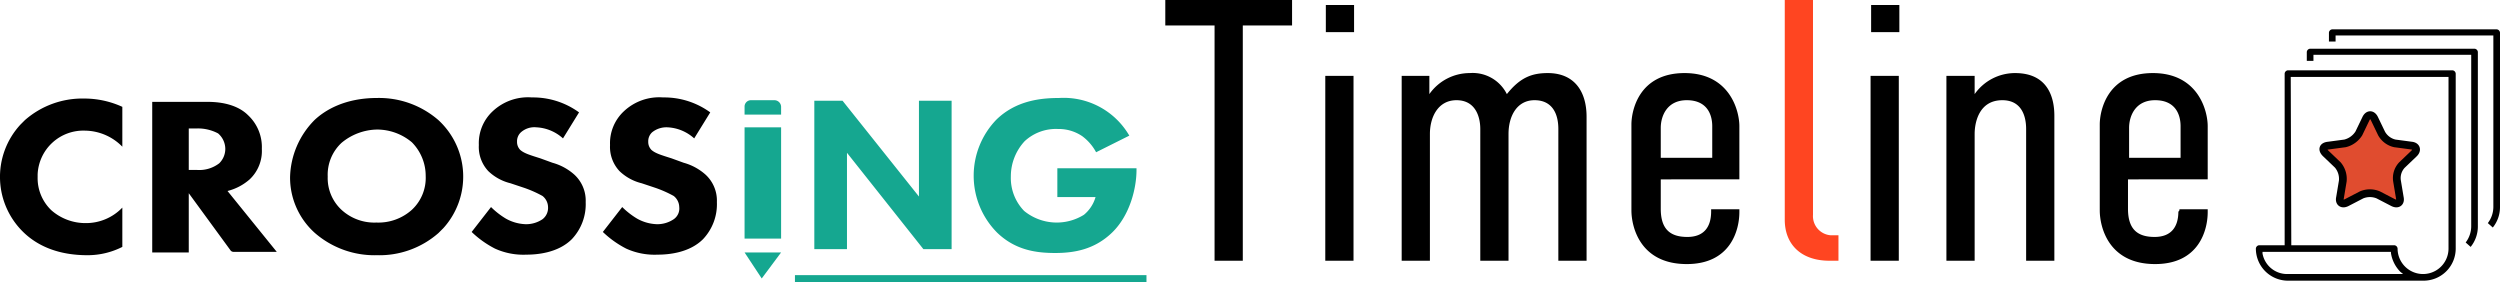
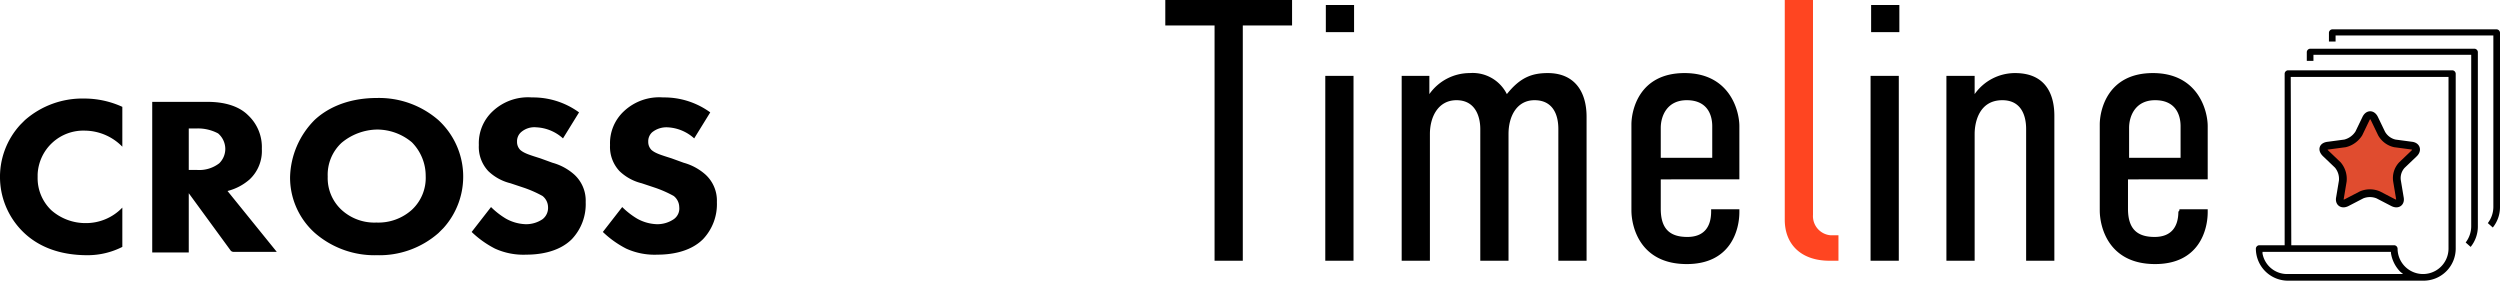
<svg xmlns="http://www.w3.org/2000/svg" width="159.314mm" height="17.992mm" viewBox="0 0 451.598 51">
  <defs>
    <style>.a,.b,.c{fill-rule:evenodd;}.b{fill:#ff4521;}.c{fill:#15a790;}.d{fill:#e04c2f;}.e{fill:none;stroke:#000;stroke-linecap:round;stroke-linejoin:round;stroke-width:1.4px;}</style>
  </defs>
  <path class="a" d="M233.4,0V4.6h-8.9V47.1h-5.1V4.6h-8.9V0Zm11.2.9V5.8h-5.1V.9Zm-5.2,12.8h5.1V47.1h-5.1Zm18.8,0V17a8.918,8.918,0,0,1,7.3-3.8,6.891,6.891,0,0,1,6.7,3.8c2.4-3,4.5-3.8,7.4-3.8,4.7,0,7,3.2,7,7.9v26h-5.1V23.3c0-2.9-1.2-5.2-4.3-5.2-3.2,0-4.7,2.9-4.7,6.1V47.1h-5.1V23.3c0-2.1-.8-5.2-4.3-5.2-3.3,0-4.8,3-4.8,6.1V47.1h-5.1V13.7Zm50.9,24.1h5.1v.5c0,3.3-1.6,9.4-9.5,9.4-8.5,0-10-6.8-10-9.7V22.5c0-2.6,1.4-9.3,9.6-9.3,8.1,0,9.9,6.7,9.9,9.6v9.6H300v5.3c0,3.6,1.6,5.1,4.8,5.1,3,0,4.3-1.8,4.3-4.6Zm.2-9.3V22.8c0-2.2-1-4.7-4.6-4.7s-4.7,2.9-4.7,5v5.4ZM343.1.9V5.8H338V.9Zm-5.2,12.8H343V47.1h-5.1Zm13.7,0h5.1V17a8.918,8.918,0,0,1,7.3-3.8c6,0,7.1,4.5,7.1,7.7V47.1H366V23.3c0-2.6-1-5.2-4.3-5.2-4.2,0-5,4-5,6.1V47.1h-5.1Zm42.1,24.1h5.1v.5c0,3.3-1.6,9.4-9.5,9.4-8.5,0-10-6.8-10-9.7V22.5c0-2.6,1.4-9.3,9.6-9.3,8.1,0,9.9,6.7,9.9,9.6v9.6H384.4v5.3c0,3.6,1.6,5.1,4.8,5.1,3,0,4.3-1.8,4.3-4.6C393.7,38.2,393.7,37.8,393.7,37.8Zm.2-9.3V22.8c0-2.2-1-4.7-4.6-4.7s-4.7,2.9-4.7,5v5.4Z" transform="translate(-0.002 0)" />
  <path class="b" d="M327.5,0V38.8a3.469,3.469,0,0,0,3.2,3.7h1.4v4.6h-1.6c-5.2,0-8.1-3-8.1-7.4V0Z" transform="translate(-0.002 0)" />
  <path class="a" d="M22.1,44.6a13.908,13.908,0,0,1-6.3,1.5c-5.3,0-8.9-1.7-11.3-3.9a13.921,13.921,0,0,1-.8-19.7l.8-.8a15.73,15.73,0,0,1,10.7-3.9,16.491,16.491,0,0,1,6.9,1.5v7.2a9.567,9.567,0,0,0-6.7-2.9,8.262,8.262,0,0,0-8.6,7.9h0V32a8.005,8.005,0,0,0,2.5,6,9.328,9.328,0,0,0,6.2,2.3,9.069,9.069,0,0,0,6.6-2.8v7.1ZM37.5,18.4c3.7,0,6,1.1,7.3,2.4a7.864,7.864,0,0,1,2.5,6.1,7.028,7.028,0,0,1-2.2,5.5,9.619,9.619,0,0,1-4,2.1l8.9,11H42.2a.764.764,0,0,1-.5-.2L34.1,34.9V45.6H27.5V18.4ZM34.1,30.7h1.5a5.915,5.915,0,0,0,4-1.2,3.631,3.631,0,0,0,1.1-2.6,3.721,3.721,0,0,0-1.3-2.8,7.786,7.786,0,0,0-3.7-.9H34.1v7.5Zm45.1-9a13.871,13.871,0,0,1,.9,19.5l-.9.9a16.165,16.165,0,0,1-11.1,4,16.415,16.415,0,0,1-11.2-4A13.419,13.419,0,0,1,52.4,32a15.145,15.145,0,0,1,4.4-10.3c1.9-1.8,5.5-4,11.3-4a16.338,16.338,0,0,1,11.1,4ZM61.7,25.8a7.864,7.864,0,0,0-2.5,6.1A7.811,7.811,0,0,0,61.8,38,8.764,8.764,0,0,0,68,40.2a9.046,9.046,0,0,0,6.4-2.3,7.864,7.864,0,0,0,2.5-6.1,8.625,8.625,0,0,0-2.5-6.1,9.783,9.783,0,0,0-6.3-2.3A10.293,10.293,0,0,0,61.7,25.8Zm40-.8h0a7.689,7.689,0,0,0-4.8-2,3.658,3.658,0,0,0-2.8.9,2.193,2.193,0,0,0-.7,1.7,2.035,2.035,0,0,0,.6,1.5c.7.6,1.7.9,3.6,1.5l2.2.8a9.879,9.879,0,0,1,3.9,2.1,6.372,6.372,0,0,1,2.1,5,9.189,9.189,0,0,1-2.5,6.7C100.8,45.7,97,46,95.1,46a12.362,12.362,0,0,1-5.7-1.1,17.858,17.858,0,0,1-4.2-3h0l3.5-4.5h0a13.948,13.948,0,0,0,2.7,2.1,7.805,7.805,0,0,0,3.6,1,5.291,5.291,0,0,0,3-.9,2.574,2.574,0,0,0,1-2.2,2.61,2.61,0,0,0-1-2,20.652,20.652,0,0,0-3.4-1.5l-2.4-.8a8.769,8.769,0,0,1-4-2.2,6.383,6.383,0,0,1-1.7-4.7A7.864,7.864,0,0,1,89,20.1a9.31,9.31,0,0,1,7.1-2.5,14.116,14.116,0,0,1,8.5,2.7Zm23.7,0h0a7.689,7.689,0,0,0-4.8-2,4.1,4.1,0,0,0-2.8.9,2.193,2.193,0,0,0-.7,1.7,2.035,2.035,0,0,0,.6,1.5c.7.6,1.7.9,3.6,1.5l2.2.8a9.879,9.879,0,0,1,3.9,2.1,6.372,6.372,0,0,1,2.1,5,9.189,9.189,0,0,1-2.5,6.7c-2.5,2.5-6.3,2.8-8.2,2.8a12.362,12.362,0,0,1-5.7-1.1,17.858,17.858,0,0,1-4.2-3h0l3.5-4.5h0a13.948,13.948,0,0,0,2.7,2.1,7.805,7.805,0,0,0,3.6,1,5.291,5.291,0,0,0,3-.9,2.345,2.345,0,0,0,1-2.2,2.61,2.61,0,0,0-1-2,20.652,20.652,0,0,0-3.4-1.5l-2.4-.8a8.769,8.769,0,0,1-4-2.2,6.383,6.383,0,0,1-1.7-4.7,7.864,7.864,0,0,1,2.5-6.1,9.31,9.31,0,0,1,7.1-2.5,14.116,14.116,0,0,1,8.5,2.7Z" transform="translate(-0.002 0)" />
-   <path class="c" d="M147.1,45V18.2h5.1L166,35.5V18.2h5.9V45h-5.1L153,27.6V45ZM191,30.4h14.3v.3c0,3.3-1.2,8.2-4.4,11.3s-6.9,3.7-10.3,3.7-7.2-.5-10.5-3.7a14.578,14.578,0,0,1-.1-20.4c3.5-3.4,7.9-3.9,11.3-3.9A13.7,13.7,0,0,1,204,24.5l-6,3h0a8.767,8.767,0,0,0-2.5-2.9,7.578,7.578,0,0,0-4.4-1.3,8.287,8.287,0,0,0-6,2.2,9.345,9.345,0,0,0-2.5,6.4,8.514,8.514,0,0,0,2.4,6.2,9.308,9.308,0,0,0,10.8.7,6.437,6.437,0,0,0,2.1-3.2H191ZM134.5,43.1h6.6V23h-6.6Zm6.6-23.8a1.216,1.216,0,0,0-1.2-1.2h-4.2a1.155,1.155,0,0,0-1.2,1.2v1.4h6.6Zm0,26.3h-6.6l3.1,4.7Zm66,5.4H143.6V49.7h63.5Z" transform="translate(-0.002 0)" />
  <path d="M413.3,50.7a5.8,5.8,0,0,1-5.8-5.8.645.645,0,0,1,.6-.6h4.6v-31a.645.645,0,0,1,.6-.6H443a.645.645,0,0,1,.6.6h0V44.9a5.8,5.8,0,0,1-5.8,5.8Zm.6-6.4h18.6a.645.645,0,0,1,.6.6h0a4.6,4.6,0,0,0,9.2,0v-31H413.8Zm-5.2,1.5a4.513,4.513,0,0,0,4.5,3.7h20.9l-.5-.4a6.134,6.134,0,0,1-1.7-3.4v-.2H408.7Z" transform="translate(-0.002 0)" />
  <path d="M445.4,43.8a4.839,4.839,0,0,0,1-2.9V9.9H417.9V11h-1.2V9.4a.645.645,0,0,1,.6-.6H447a.645.645,0,0,1,.6.6h0V41a5.876,5.876,0,0,1-1.3,3.6Z" transform="translate(-0.002 0)" />
  <path d="M449.4,40.3a4.839,4.839,0,0,0,1-2.9V6.4H421.9V7.5h-1.2V5.9a.645.645,0,0,1,.6-.6H451a.645.645,0,0,1,.6.6h0V37.5a5.876,5.876,0,0,1-1.3,3.6Z" transform="translate(-0.002 0)" />
  <path class="d" d="M430.2,24.1a3.65,3.65,0,0,0,2.4,1.8l3,.4c.9.1,1.1.8.5,1.4l-2.2,2.1a3.418,3.418,0,0,0-.9,2.9l.5,3c.2.9-.4,1.3-1.2.9l-2.7-1.4a3.9,3.9,0,0,0-3,0l-2.7,1.4c-.8.4-1.4,0-1.2-.9l.5-3a3.887,3.887,0,0,0-.9-2.9l-2.2-2.1c-.7-.7-.5-1.3.5-1.4l3-.4a4.094,4.094,0,0,0,2.5-1.8l1.3-2.7c.4-.8,1.1-.8,1.5,0Z" transform="translate(-0.002 0)" />
  <path class="e" d="M430.2,24.1a3.65,3.65,0,0,0,2.4,1.8l3,.4c.9.1,1.1.8.5,1.4l-2.2,2.1a3.418,3.418,0,0,0-.9,2.9l.5,3c.2.9-.4,1.3-1.2.9l-2.7-1.4a3.9,3.9,0,0,0-3,0l-2.7,1.4c-.8.4-1.4,0-1.2-.9l.5-3a3.887,3.887,0,0,0-.9-2.9l-2.2-2.1c-.7-.7-.5-1.3.5-1.4l3-.4a4.094,4.094,0,0,0,2.5-1.8l1.3-2.7c.4-.8,1.1-.8,1.5,0Z" transform="translate(-0.002 0)" />
</svg>